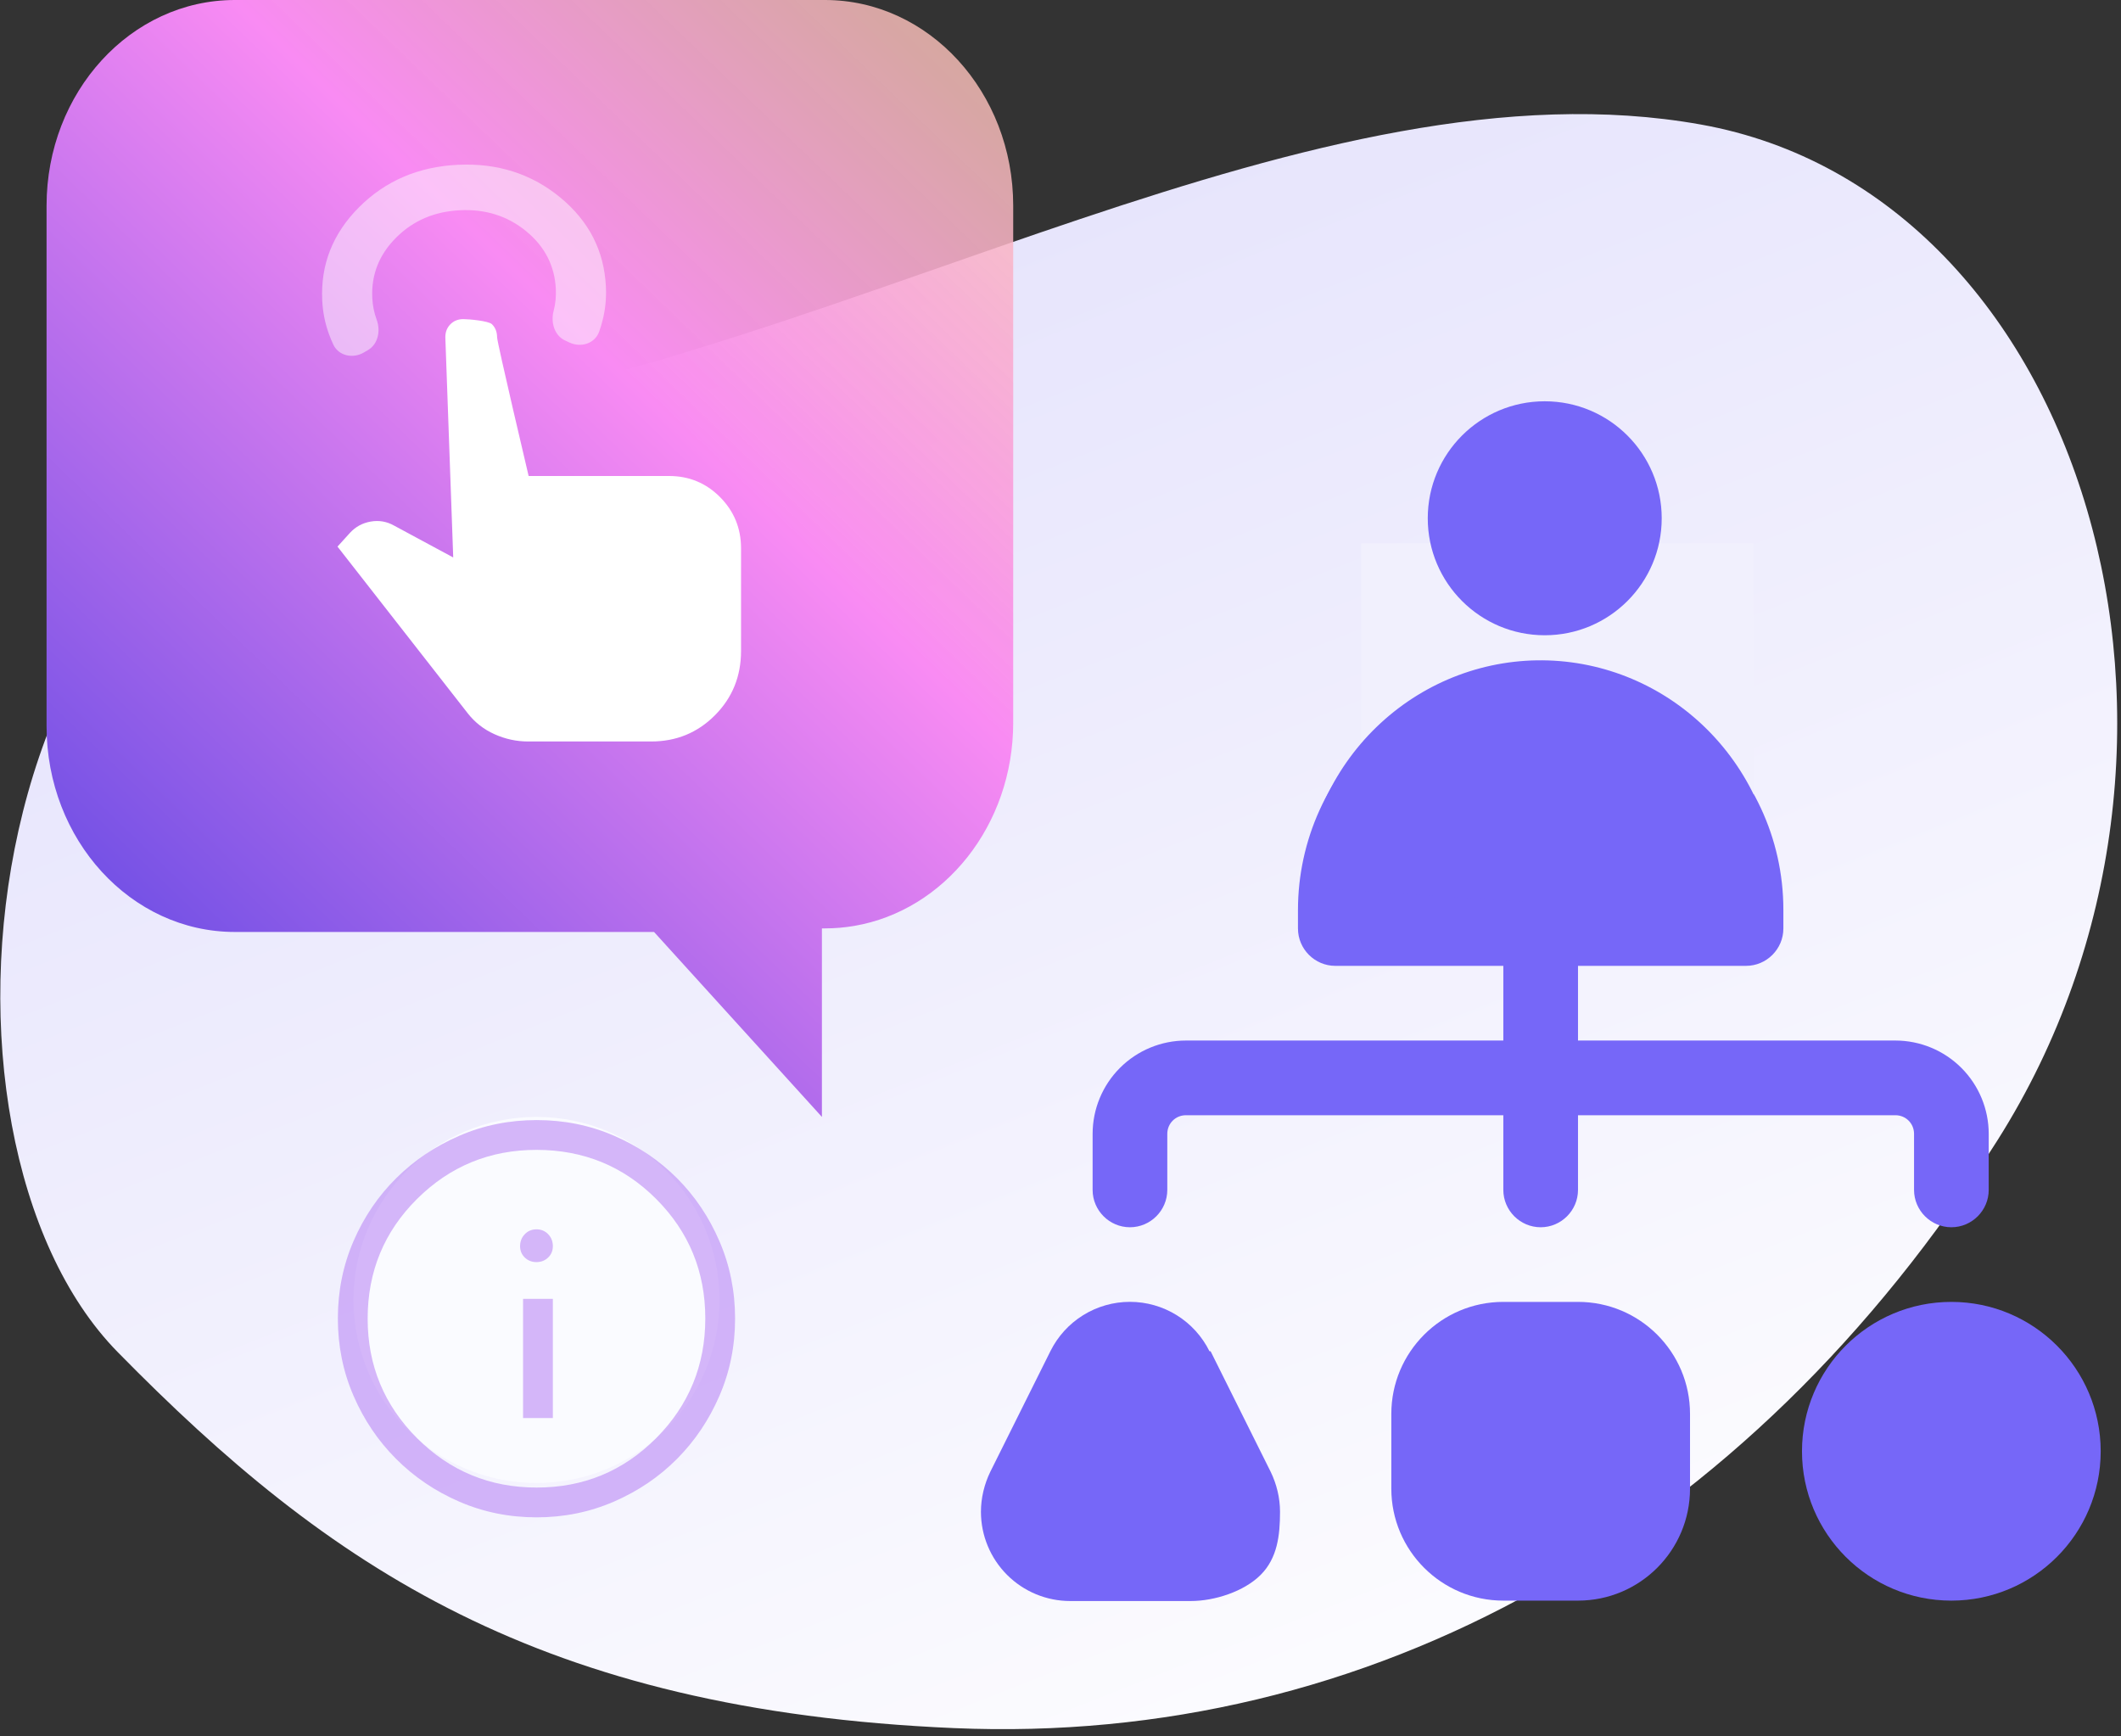
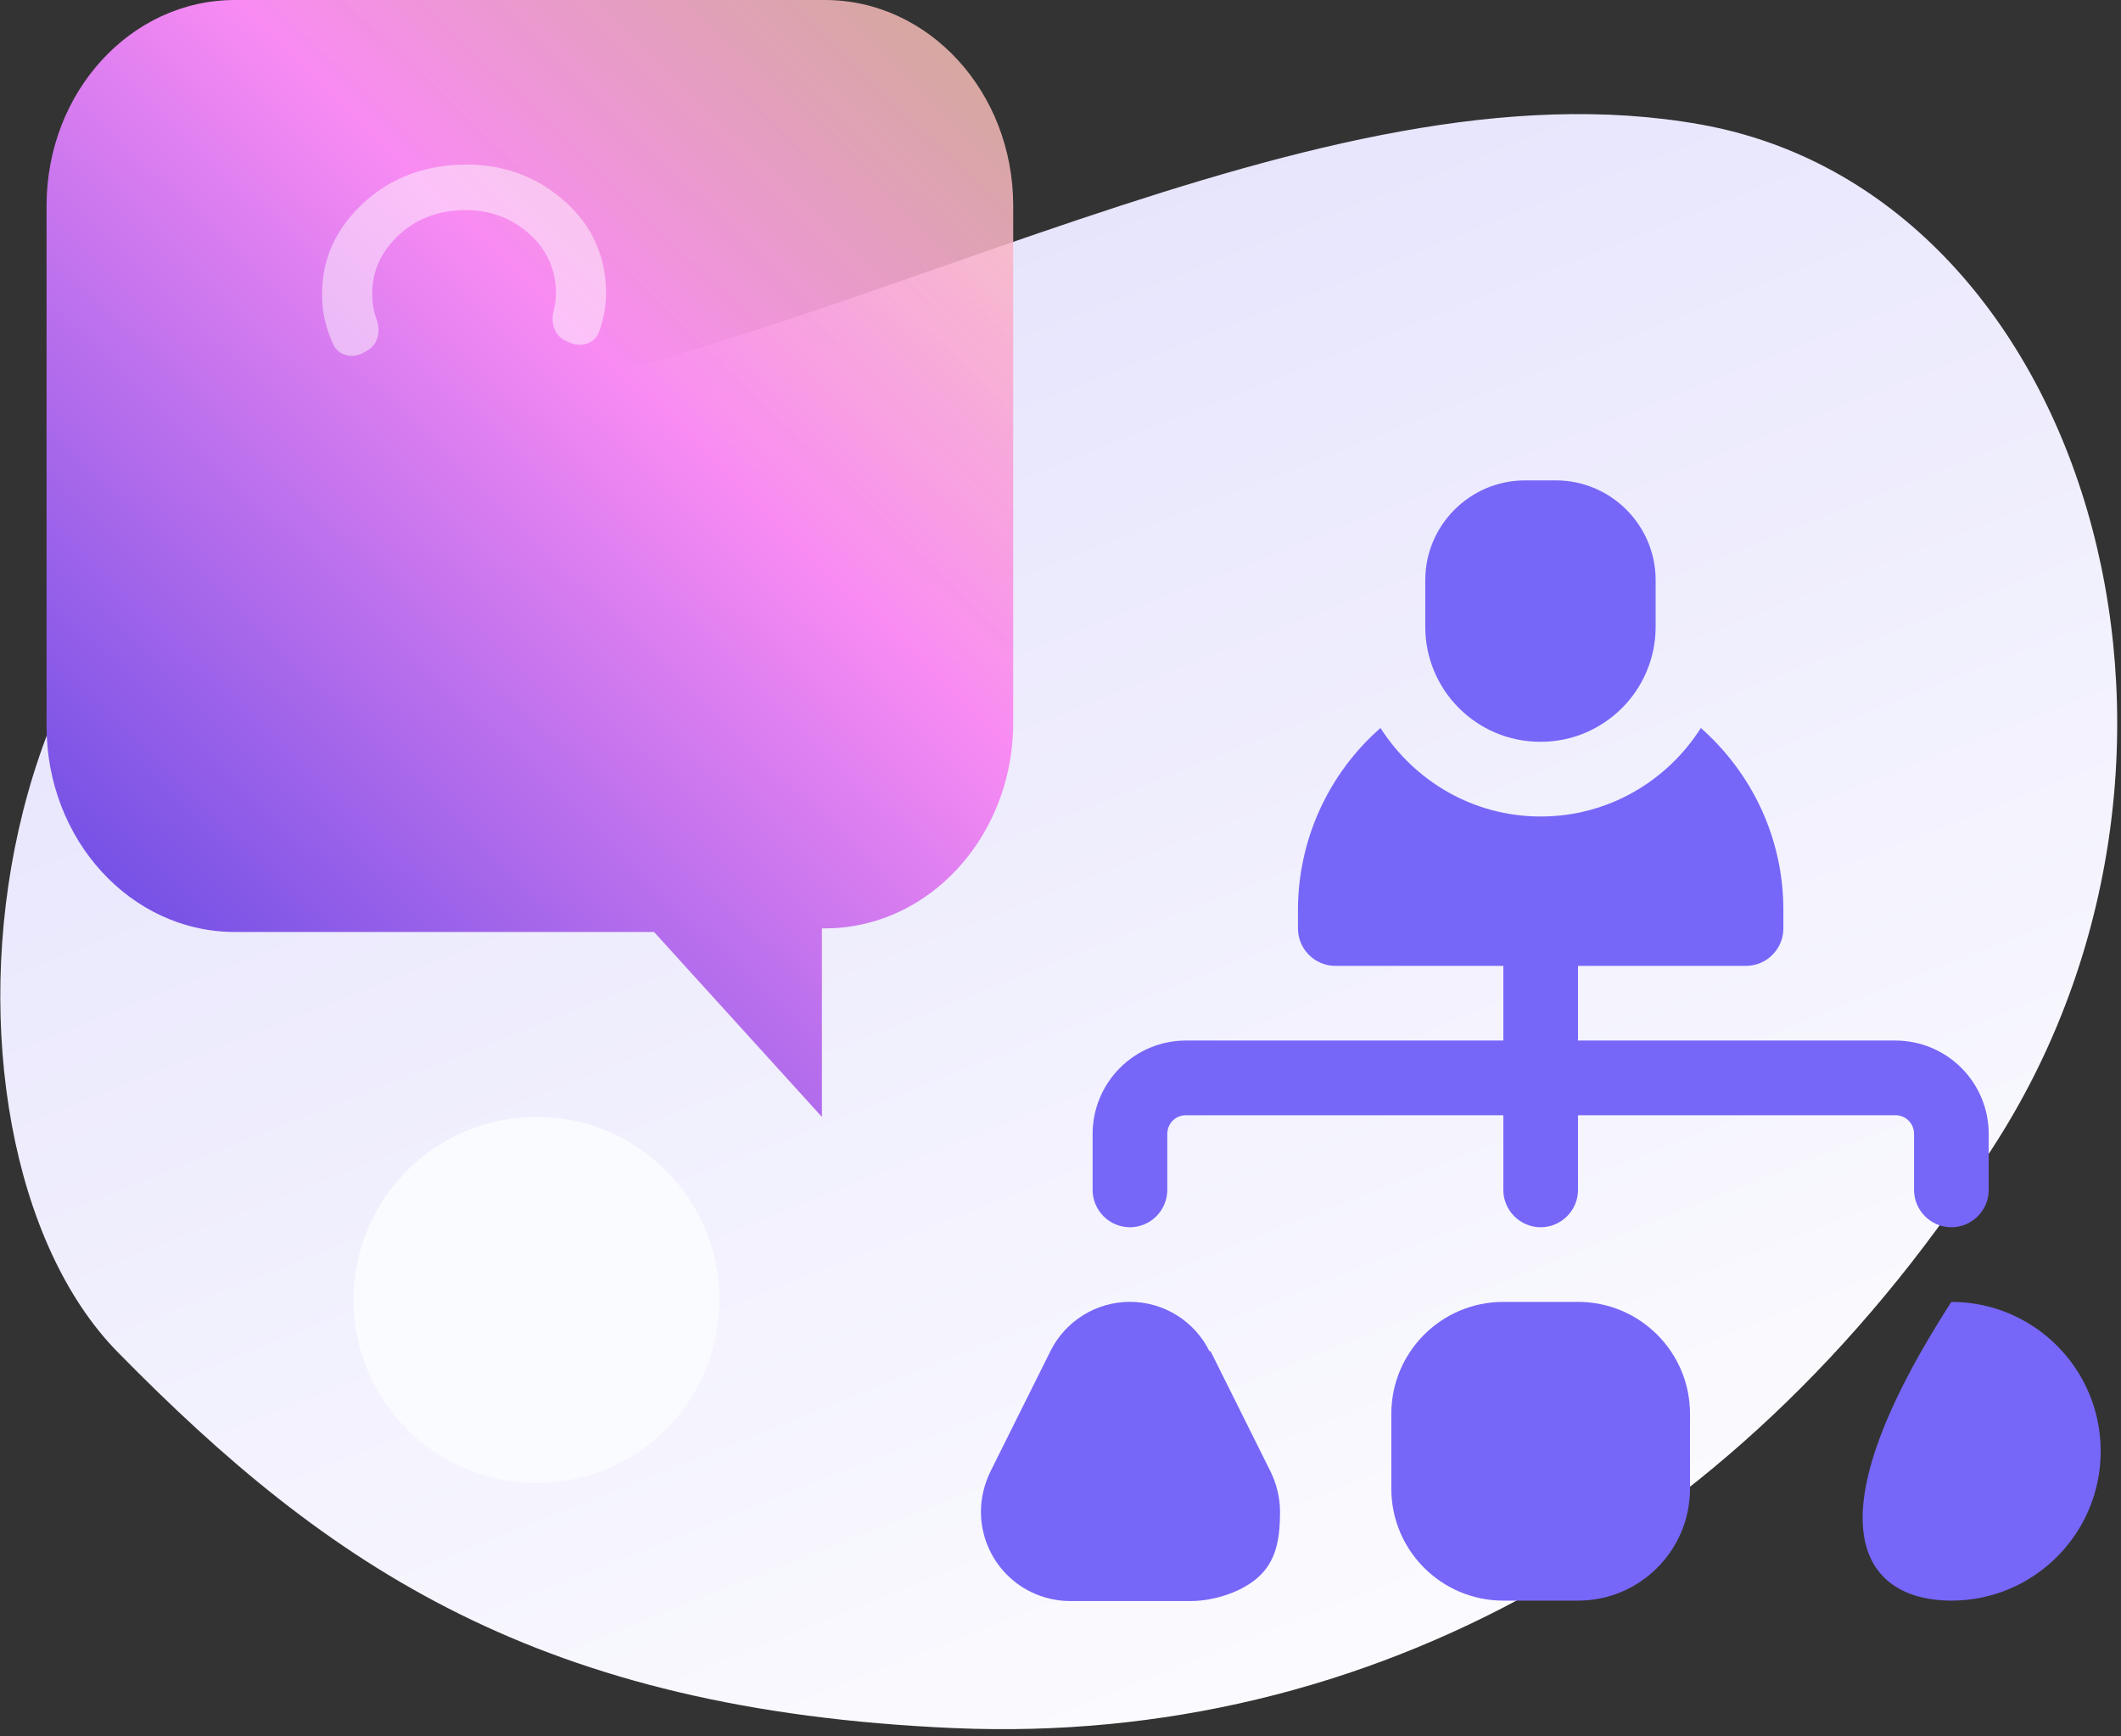
<svg xmlns="http://www.w3.org/2000/svg" width="226" height="185" viewBox="0 0 226 185" fill="none">
  <rect x="0" y="0" width="226" height="185" fill="#333333" stroke="none" />
  <path fill-rule="evenodd" clip-rule="evenodd" d="M101.664 184.118C145.821 186.026 186.177 163.615 212.842 121.483C239.507 79.351 222.163 20.602 181.229 13.267C140.294 5.931 91.554 37.058 43.992 44.464C-3.569 51.87 -9.988 121.099 12.532 144.047C35.053 166.994 57.508 182.21 101.664 184.118Z" fill="url(#paint0_linear_2002_1892)" />
  <path fill-rule="evenodd" clip-rule="evenodd" d="M107.961 33.415V21.921C107.961 9.814 98.98 0 87.902 0H25.02C13.942 0 4.961 9.814 4.961 21.921V77.373C4.961 89.479 13.942 99.294 25.02 99.294H69.691L87.578 119V98.913H87.902C88.965 98.913 90.008 98.822 91.026 98.648C100.621 97.009 107.961 87.937 107.961 76.992V45.898" fill="url(#paint1_linear_2002_1892)" />
  <path opacity="0.47" d="M35.042 35.568C35.182 35.956 35.339 36.335 35.512 36.705C36.085 37.926 37.605 38.238 38.768 37.556L39.213 37.295C40.29 36.663 40.57 35.24 40.138 34.069C39.864 33.327 39.708 32.553 39.669 31.746C39.549 29.272 40.396 27.129 42.21 25.316C44.023 23.503 46.293 22.531 49.019 22.399C51.745 22.267 54.098 23.016 56.078 24.645C58.058 26.275 59.107 28.326 59.227 30.8C59.266 31.607 59.185 32.393 58.984 33.157C58.668 34.365 59.084 35.754 60.217 36.279L60.684 36.496C61.908 37.063 63.391 36.606 63.843 35.335C63.98 34.95 64.099 34.558 64.201 34.158C64.501 32.985 64.621 31.78 64.561 30.543C64.376 26.724 62.753 23.554 59.69 21.034C56.628 18.513 52.993 17.355 48.785 17.558C44.577 17.762 41.071 19.266 38.266 22.07C35.461 24.874 34.15 28.185 34.335 32.004C34.395 33.241 34.63 34.429 35.042 35.568Z" fill="white" />
-   <path d="M56.279 79C55.044 79 53.851 78.743 52.701 78.229C51.551 77.714 50.592 76.964 49.826 75.979L35.961 58.236L37.303 56.757C37.899 56.114 38.634 55.718 39.507 55.568C40.38 55.418 41.2 55.557 41.967 55.986L48.292 59.393L47.452 35.929C47.452 35.371 47.633 34.911 47.995 34.546C48.357 34.182 48.815 34 49.369 34C49.922 34 52.061 34.182 52.423 34.546C52.785 34.911 52.966 35.371 52.966 35.929C52.966 36.486 56.327 50.714 56.327 50.714H71.294C73.424 50.714 75.234 51.464 76.725 52.964C78.216 54.464 78.961 56.286 78.961 58.429V69.357C78.961 72.057 78.034 74.339 76.182 76.204C74.329 78.068 72.061 79 69.377 79H56.279Z" fill="white" />
  <circle cx="57.164" cy="138.5" r="19.5" fill="#FAFBFF" />
-   <path opacity="0.54" d="M55.735 151.081H58.909V138.383H55.735V151.081ZM57.162 134.468C57.657 134.468 58.071 134.305 58.407 133.981C58.742 133.656 58.909 133.254 58.909 132.775C58.909 132.265 58.742 131.838 58.408 131.493C58.073 131.148 57.659 130.976 57.164 130.976C56.67 130.976 56.255 131.148 55.92 131.493C55.585 131.838 55.417 132.265 55.417 132.775C55.417 133.254 55.584 133.656 55.919 133.981C56.253 134.305 56.668 134.468 57.162 134.468ZM57.178 161.662C54.259 161.662 51.517 161.107 48.95 159.996C46.383 158.885 44.139 157.368 42.217 155.446C40.294 153.523 38.778 151.278 37.667 148.708C36.556 146.139 36 143.394 36 140.473C36 137.551 36.556 134.806 37.667 132.237C38.778 129.668 40.294 127.431 42.217 125.526C44.139 123.621 46.385 122.114 48.954 121.003C51.523 119.891 54.268 119.336 57.19 119.336C60.111 119.336 62.856 119.891 65.425 121.003C67.995 122.114 70.231 123.621 72.136 125.526C74.041 127.431 75.549 129.671 76.66 132.245C77.771 134.82 78.326 137.567 78.326 140.485C78.326 143.403 77.771 146.146 76.66 148.712C75.549 151.279 74.041 153.52 72.136 155.436C70.231 157.352 67.992 158.868 65.417 159.986C62.842 161.104 60.096 161.662 57.178 161.662ZM57.19 158.488C62.181 158.488 66.422 156.733 69.914 153.224C73.406 149.714 75.152 145.464 75.152 140.473C75.152 135.482 73.409 131.24 69.924 127.748C66.439 124.256 62.185 122.51 57.163 122.51C52.19 122.51 47.948 124.253 44.439 127.738C40.929 131.224 39.175 135.477 39.175 140.499C39.175 145.472 40.929 149.714 44.439 153.224C47.948 156.733 52.199 158.488 57.19 158.488Z" fill="#B37CF5" />
  <path d="M164.161 79.033C170.924 79.033 176.414 73.543 176.414 66.779V61.806C176.414 55.958 171.64 51.184 165.792 51.184H162.49C156.641 51.184 151.867 55.958 151.867 61.806V66.779C151.867 73.543 157.358 79.033 164.121 79.033H164.161ZM128.872 143.962C128.089 142.382 126.882 141.053 125.384 140.124C123.887 139.195 122.16 138.702 120.398 138.702C118.635 138.702 116.908 139.195 115.411 140.124C113.914 141.053 112.706 142.382 111.923 143.962L105.518 156.812C104.882 158.125 104.523 159.597 104.523 161.069C104.523 163.591 105.525 166.009 107.308 167.793C108.191 168.676 109.24 169.376 110.393 169.854C111.547 170.332 112.783 170.578 114.032 170.578H126.882C129.404 170.578 132.544 169.576 134.327 167.793C136.11 166.009 136.391 163.591 136.391 161.069C136.391 159.597 136.033 158.125 135.396 156.812L128.991 143.962H128.872Z" fill="#7667F8" />
  <path d="M168.142 138.707H160.185C153.594 138.707 148.25 144.051 148.25 150.642V158.599C148.25 165.191 153.594 170.535 160.185 170.535H168.142C174.734 170.535 180.078 165.191 180.078 158.599V150.642C180.078 144.051 174.734 138.707 168.142 138.707Z" fill="#7667F8" />
-   <path d="M207.922 170.535C216.711 170.535 223.836 163.41 223.836 154.621C223.836 145.832 216.711 138.707 207.922 138.707C199.133 138.707 192.008 145.832 192.008 154.621C192.008 163.41 199.133 170.535 207.922 170.535Z" fill="#7667F8" />
+   <path d="M207.922 170.535C216.711 170.535 223.836 163.41 223.836 154.621C223.836 145.832 216.711 138.707 207.922 138.707C192.008 163.41 199.133 170.535 207.922 170.535Z" fill="#7667F8" />
  <path d="M120.4 130.755C122.589 130.755 124.379 128.964 124.379 126.776V120.809C124.379 119.695 125.254 118.819 126.368 118.819H160.185V126.776C160.185 128.964 161.975 130.755 164.164 130.755C166.352 130.755 168.142 128.964 168.142 126.776V118.819H201.959C203.073 118.819 203.948 119.695 203.948 120.809V126.776C203.948 128.964 205.739 130.755 207.927 130.755C210.115 130.755 211.905 128.964 211.905 126.776V120.809C211.905 118.171 210.857 115.641 208.992 113.775C207.127 111.91 204.597 110.862 201.959 110.862H168.142V102.905H186.045C188.233 102.905 190.024 101.115 190.024 98.927V96.938C190.024 89.219 186.602 82.297 181.231 77.562C177.651 83.212 171.365 86.992 164.164 86.992C156.963 86.992 150.716 83.212 147.096 77.562C144.336 79.98 142.124 82.96 140.608 86.301C139.091 89.642 138.306 93.268 138.303 96.938V98.927C138.303 101.115 140.094 102.905 142.282 102.905H160.185V110.862H126.368C123.73 110.862 121.2 111.91 119.335 113.775C117.47 115.641 116.422 118.171 116.422 120.809V126.776C116.422 128.964 118.212 130.755 120.4 130.755Z" fill="#7667F8" />
-   <rect x="145.031" y="57.887" width="41.843" height="28.489" fill="#F1F0FD" />
-   <path d="M189.528 96.17C189.528 89.468 186.966 83.028 182.385 78.213C177.804 73.397 171.562 70.583 164.979 70.365C158.396 70.147 151.988 72.543 147.109 77.046C142.23 81.548 139.263 87.805 138.835 94.493L164.154 96.17H189.528Z" fill="#7667F8" />
-   <circle cx="164.597" cy="55.218" r="12.464" fill="#7667F8" />
  <defs>
    <linearGradient id="paint0_linear_2002_1892" x1="84.162" y1="-63.781" x2="184.813" y2="190.968" gradientUnits="userSpaceOnUse">
      <stop stop-color="#DBD8FB" />
      <stop offset="1" stop-color="white" />
    </linearGradient>
    <linearGradient id="paint1_linear_2002_1892" x1="155.775" y1="-30.557" x2="-35.702" y2="168.466" gradientUnits="userSpaceOnUse">
      <stop offset="0.143" stop-color="#F9DA9B" stop-opacity="0.74" />
      <stop offset="0.408" stop-color="#F98BF3" />
      <stop offset="0.762" stop-color="#5242E2" />
    </linearGradient>
  </defs>
</svg>